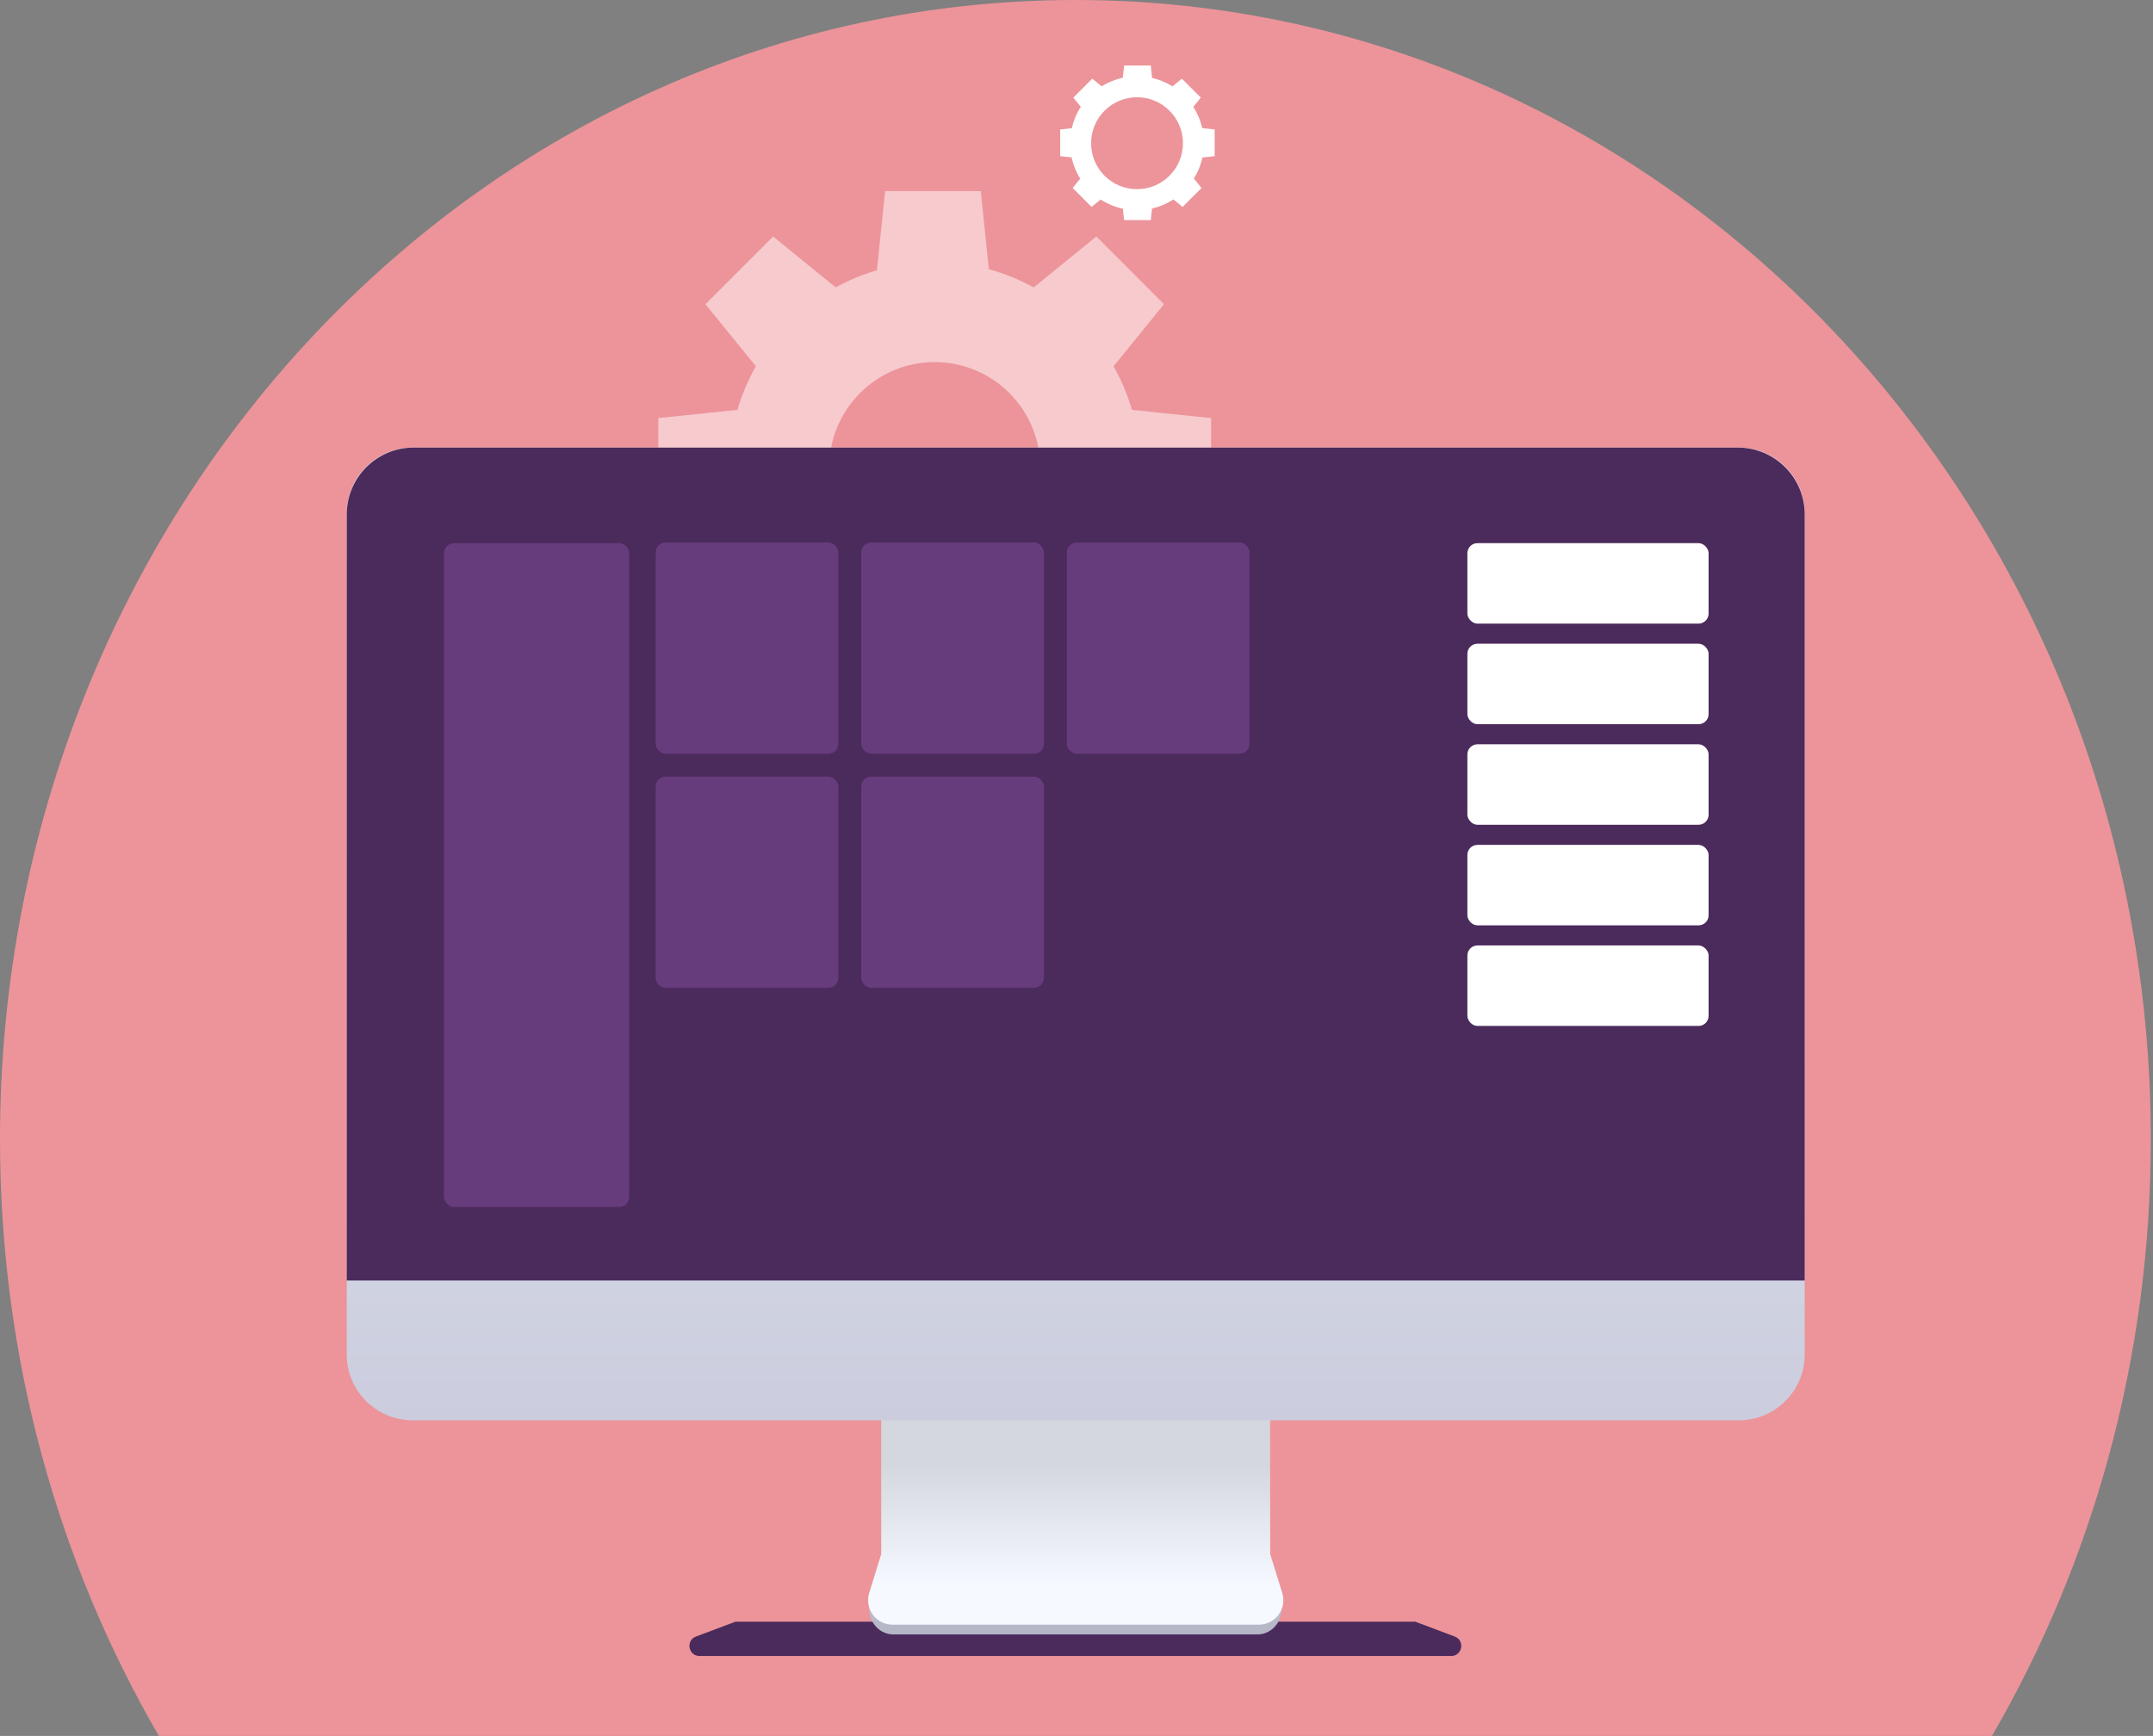
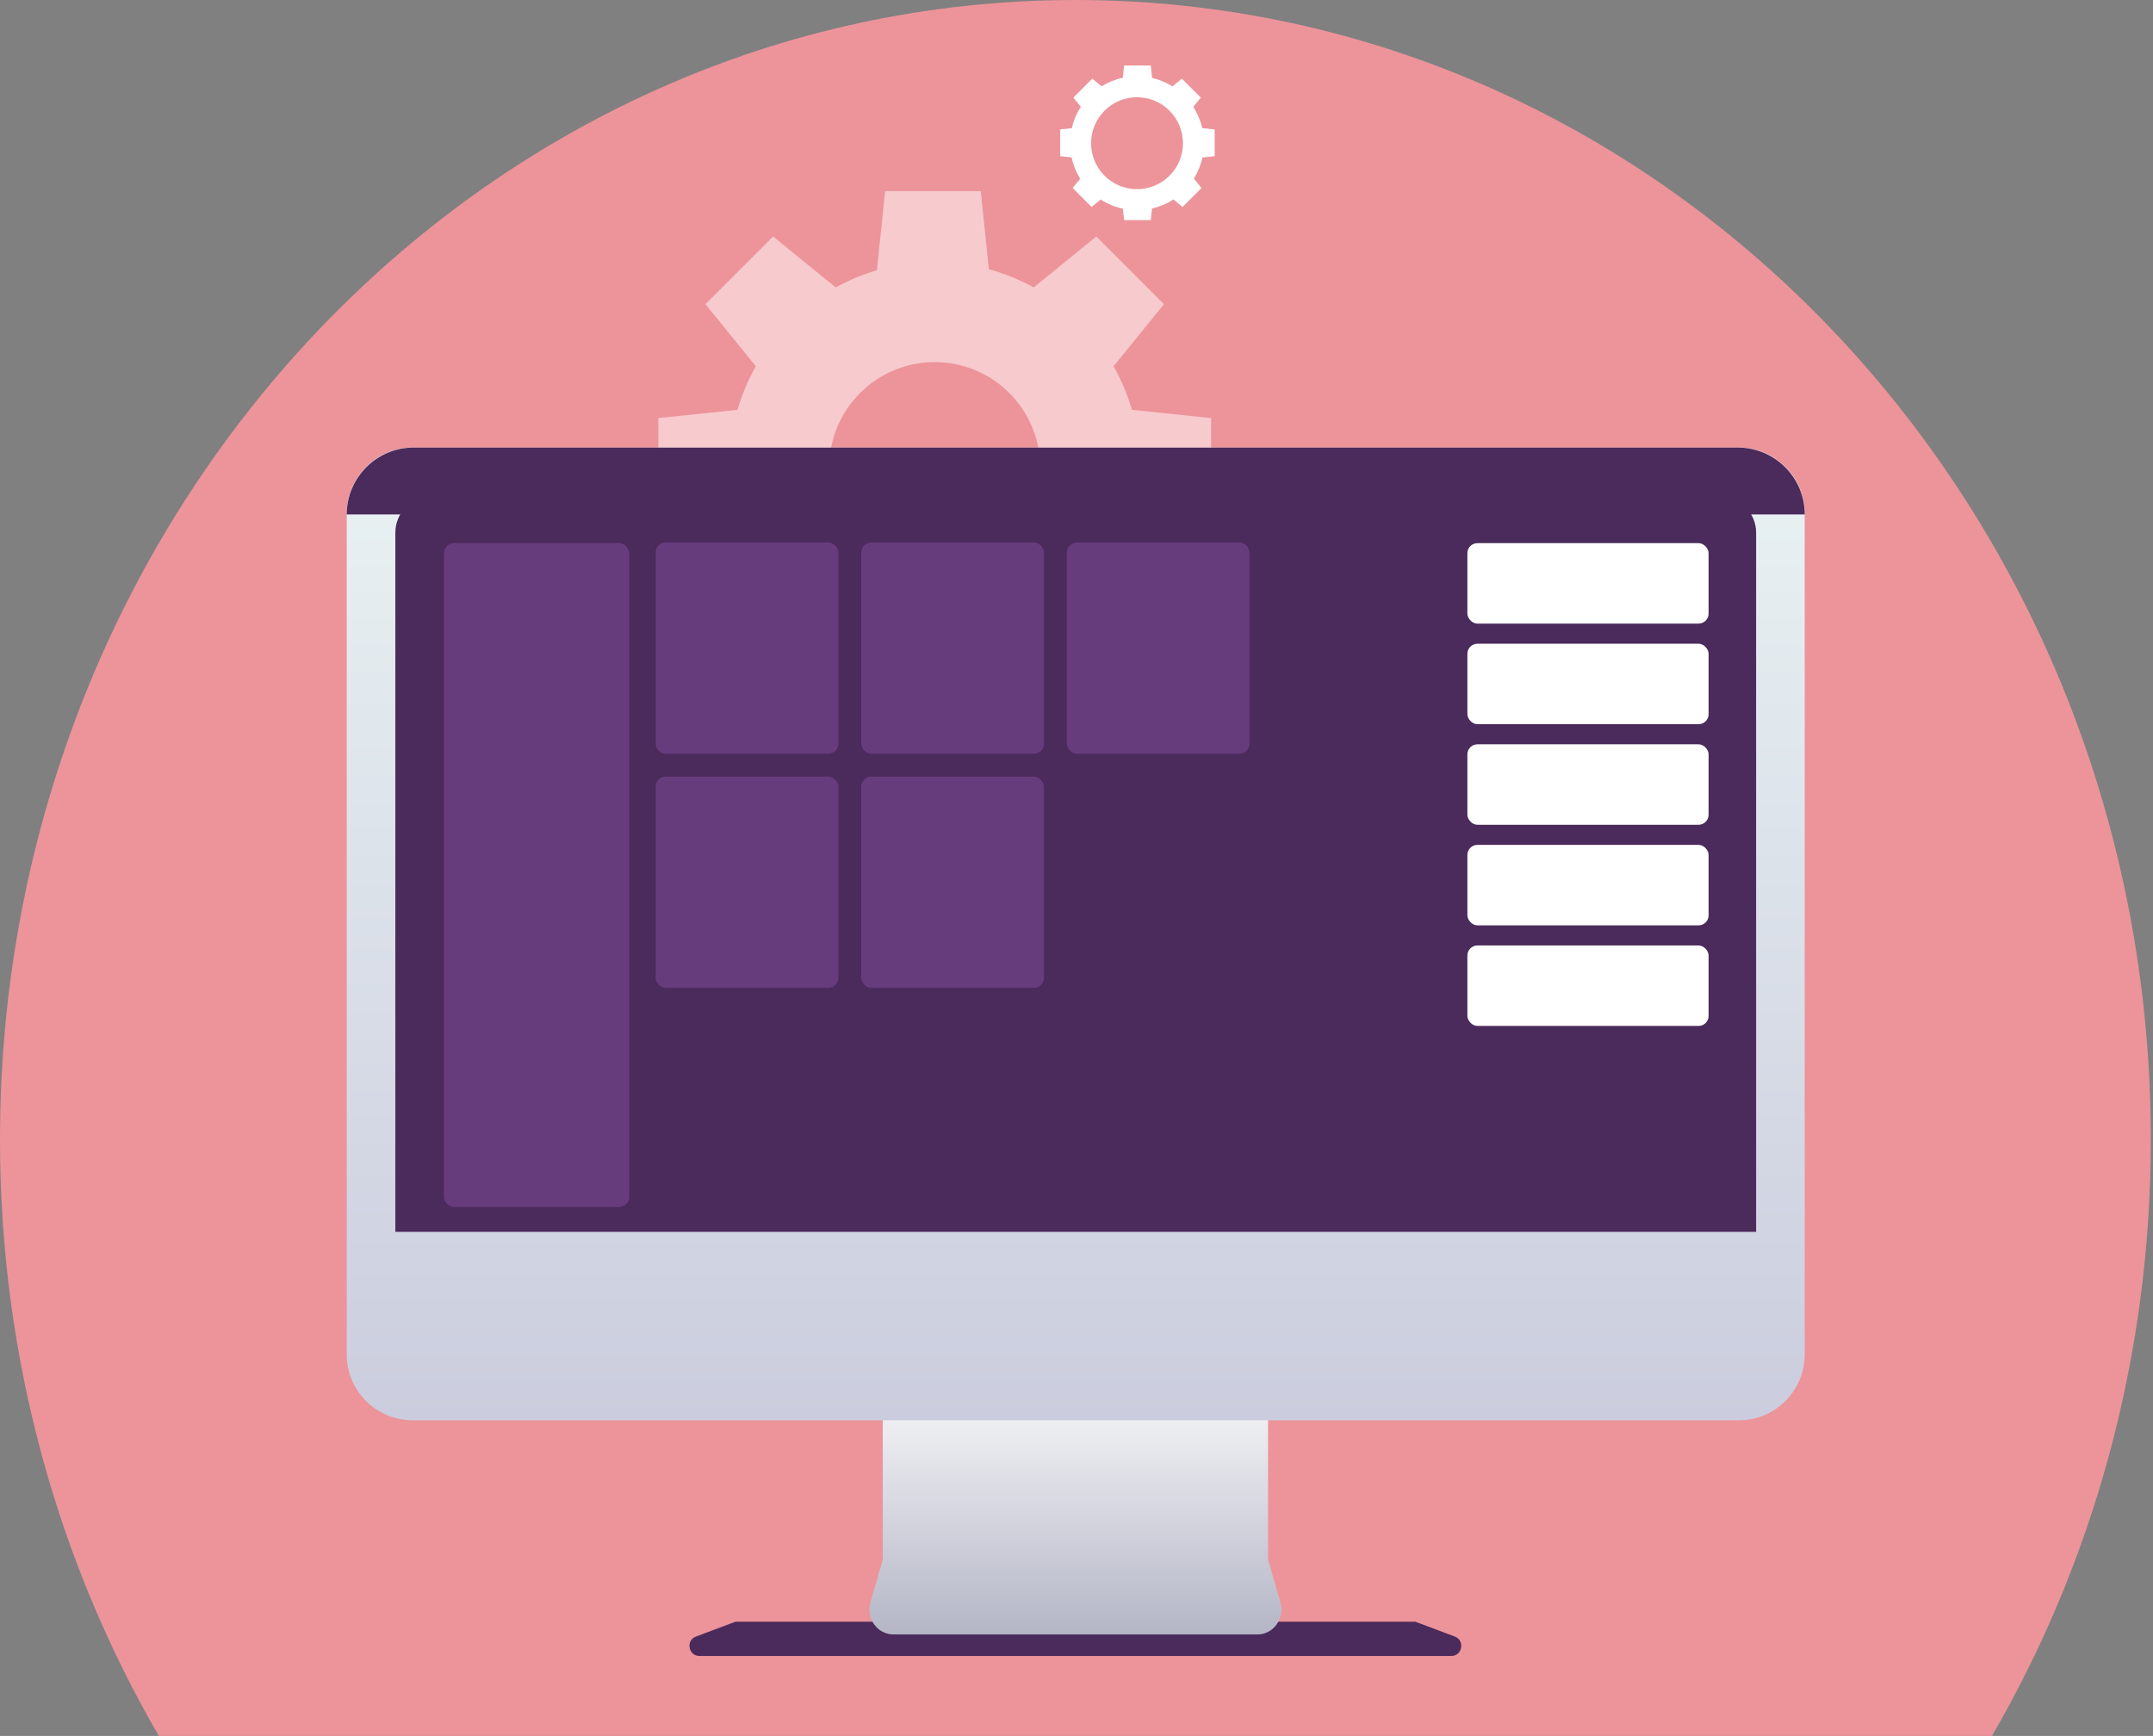
<svg xmlns="http://www.w3.org/2000/svg" width="377" height="304" viewBox="0 0 377 304" fill="none">
  <rect x="0" y="0" width="377" height="304" fill="#808080" stroke="none" />
  <path fill-rule="evenodd" clip-rule="evenodd" d="M348.801 304C366.443 273.619 376.619 237.848 376.619 199.558C376.619 89.345 292.31 0 188.31 0C84.309 0 0 89.345 0 199.558C0 237.848 10.176 273.619 27.818 304H348.801Z" fill="#EC949A" />
  <path d="M128.773 284H247.831L254.732 286.593C256.566 287.281 256.072 290 254.113 290H122.491C120.532 290 120.038 287.281 121.872 286.593L128.773 284Z" fill="#4B2A5C" />
  <path fill-rule="evenodd" clip-rule="evenodd" d="M154.984 33.467H171.737L173.151 47.15C175.916 47.904 178.548 48.979 181.005 50.333L191.97 41.416L203.816 53.272L194.988 64.147C196.342 66.534 197.431 69.091 198.216 71.778L212.068 73.212V89.979L198.397 91.395C197.64 94.177 196.557 96.826 195.193 99.297L203.816 109.919L191.97 121.776L181.456 113.226C178.871 114.7 176.086 115.862 173.151 116.662L171.737 130.345H154.984L153.551 116.481C150.851 115.691 148.282 114.592 145.886 113.226L135.372 121.775L123.526 109.919L132.149 99.297C130.785 96.826 129.702 94.177 128.945 91.395L115.274 89.979V73.212L129.126 71.778C129.911 69.091 131 66.534 132.354 64.147L123.526 53.272L135.372 41.416L146.337 50.333C148.604 49.084 151.02 48.072 153.551 47.331L154.984 33.467ZM163.671 100.4C173.877 100.4 182.15 92.12 182.15 81.906C182.15 71.691 173.877 63.411 163.671 63.411C153.466 63.411 145.193 71.691 145.193 81.906C145.193 92.12 153.466 100.4 163.671 100.4Z" fill="#F7CACD" />
  <path fill-rule="evenodd" clip-rule="evenodd" d="M206.954 13.78L210.265 17.093L208.948 18.715C209.698 19.874 210.222 21.136 210.521 22.44L212.693 22.665L212.693 27.351L210.554 27.572C210.274 28.866 209.774 30.122 209.053 31.279L210.387 32.923L207.077 36.236L205.471 34.93C204.304 35.688 203.032 36.217 201.719 36.517L201.509 38.544L196.828 38.544L196.622 36.549C195.261 36.256 193.942 35.719 192.735 34.937L191.138 36.236L187.828 32.922L189.151 31.293C188.422 30.127 187.918 28.861 187.638 27.557L185.645 27.35L185.645 22.665L187.67 22.455C187.97 21.141 188.499 19.868 189.256 18.701L187.951 17.093L191.261 13.78L192.903 15.115C194.06 14.394 195.314 13.893 196.607 13.613L196.828 11.471L201.51 11.471L201.734 13.646C202.98 13.932 204.187 14.425 205.303 15.123L206.954 13.78ZM193.41 30.772C196.551 33.916 201.644 33.916 204.785 30.772C207.926 27.628 207.926 22.531 204.785 19.388C201.644 16.244 196.551 16.244 193.41 19.388C190.269 22.531 190.269 27.628 193.41 30.772Z" fill="white" />
  <path fill-rule="evenodd" clip-rule="evenodd" d="M154.579 244.774C154.579 240.918 157.599 237.792 161.325 237.792H215.295C219.02 237.792 222.041 240.918 222.041 244.774V273.139L224.207 280.613C225.019 283.413 222.993 286.231 220.169 286.231H156.451C153.626 286.231 151.601 283.413 152.412 280.613L154.579 273.139V244.774Z" fill="url(#paint0_linear_5228_49318)" />
-   <path fill-rule="evenodd" clip-rule="evenodd" d="M154.325 244.042C154.325 240.279 157.373 237.228 161.133 237.228H215.551C219.307 237.228 222.353 240.272 222.359 244.031L222.404 272.148L224.521 278.978C225.371 281.718 223.325 284.498 220.458 284.498H156.271C153.404 284.498 151.358 281.718 152.207 278.978L154.325 272.148V244.042Z" fill="#ECF3FF" />
-   <path fill-rule="evenodd" clip-rule="evenodd" d="M154.325 244.042C154.325 240.279 157.373 237.228 161.133 237.228H215.551C219.307 237.228 222.353 240.272 222.359 244.031L222.404 272.148L224.521 278.978C225.371 281.718 223.325 284.498 220.458 284.498H156.271C153.404 284.498 151.358 281.718 152.207 278.978L154.325 272.148V244.042Z" fill="url(#paint1_linear_5228_49318)" />
  <path fill-rule="evenodd" clip-rule="evenodd" d="M60.717 89.923C60.717 83.55 65.879 78.383 72.246 78.383H304.482C310.849 78.383 316.011 83.55 316.011 89.923V237.187C316.011 243.56 310.849 248.726 304.482 248.726H72.246C65.879 248.726 60.717 243.56 60.717 237.187V89.923Z" fill="url(#paint2_linear_5228_49318)" />
-   <path d="M60.717 90.084C60.717 83.622 65.956 78.383 72.418 78.383H304.31C310.773 78.383 316.011 83.622 316.011 90.084V224.24H60.717V90.084Z" fill="#4B2A5C" />
+   <path d="M60.717 90.084C60.717 83.622 65.956 78.383 72.418 78.383H304.31C310.773 78.383 316.011 83.622 316.011 90.084V224.24V90.084Z" fill="#4B2A5C" />
  <path d="M69.227 93.283C69.227 89.758 72.084 86.9 75.609 86.9H301.119C304.644 86.9 307.501 89.758 307.501 93.283V215.722H69.227V93.283Z" fill="#4B2A5C" />
  <rect opacity="0.75" x="114.802" y="95" width="32" height="37" rx="1.76" fill="#704287" />
  <rect opacity="0.75" x="114.802" y="136" width="32" height="37" rx="1.76" fill="#704287" />
  <rect opacity="0.75" x="150.802" y="95" width="32" height="37" rx="1.76" fill="#704287" />
  <rect opacity="0.75" x="150.802" y="136" width="32" height="37" rx="1.76" fill="#704287" />
  <rect opacity="0.75" x="186.802" y="95" width="32" height="37" rx="1.76" fill="#704287" />
  <rect opacity="0.75" x="77.736" y="95.117" width="32.444" height="116.254" rx="1.76" fill="#704287" />
  <rect x="256.946" y="95.117" width="42.238" height="14.091" rx="1.76" fill="white" />
  <rect x="256.946" y="112.731" width="42.238" height="14.091" rx="1.76" fill="white" />
  <rect x="256.946" y="130.345" width="42.238" height="14.091" rx="1.76" fill="white" />
  <rect x="256.946" y="147.959" width="42.238" height="14.091" rx="1.76" fill="white" />
  <rect x="256.946" y="165.573" width="42.238" height="14.091" rx="1.76" fill="white" />
  <defs>
    <linearGradient id="paint0_linear_5228_49318" x1="114.706" y1="237.792" x2="114.706" y2="286.231" gradientUnits="userSpaceOnUse">
      <stop stop-color="white" />
      <stop offset="1" stop-color="#B4B6C6" />
    </linearGradient>
    <linearGradient id="paint1_linear_5228_49318" x1="232.806" y1="284.498" x2="232.806" y2="256.194" gradientUnits="userSpaceOnUse">
      <stop stop-color="white" stop-opacity="0.5" />
      <stop offset="0.254" stop-color="white" stop-opacity="0.5" />
      <stop offset="1" stop-color="#BBBBBB" stop-opacity="0.5" />
    </linearGradient>
    <linearGradient id="paint2_linear_5228_49318" x1="-66.93" y1="78.383" x2="-66.93" y2="248.726" gradientUnits="userSpaceOnUse">
      <stop stop-color="#E9F2F3" />
      <stop offset="1" stop-color="#CBCDDE" />
    </linearGradient>
  </defs>
</svg>